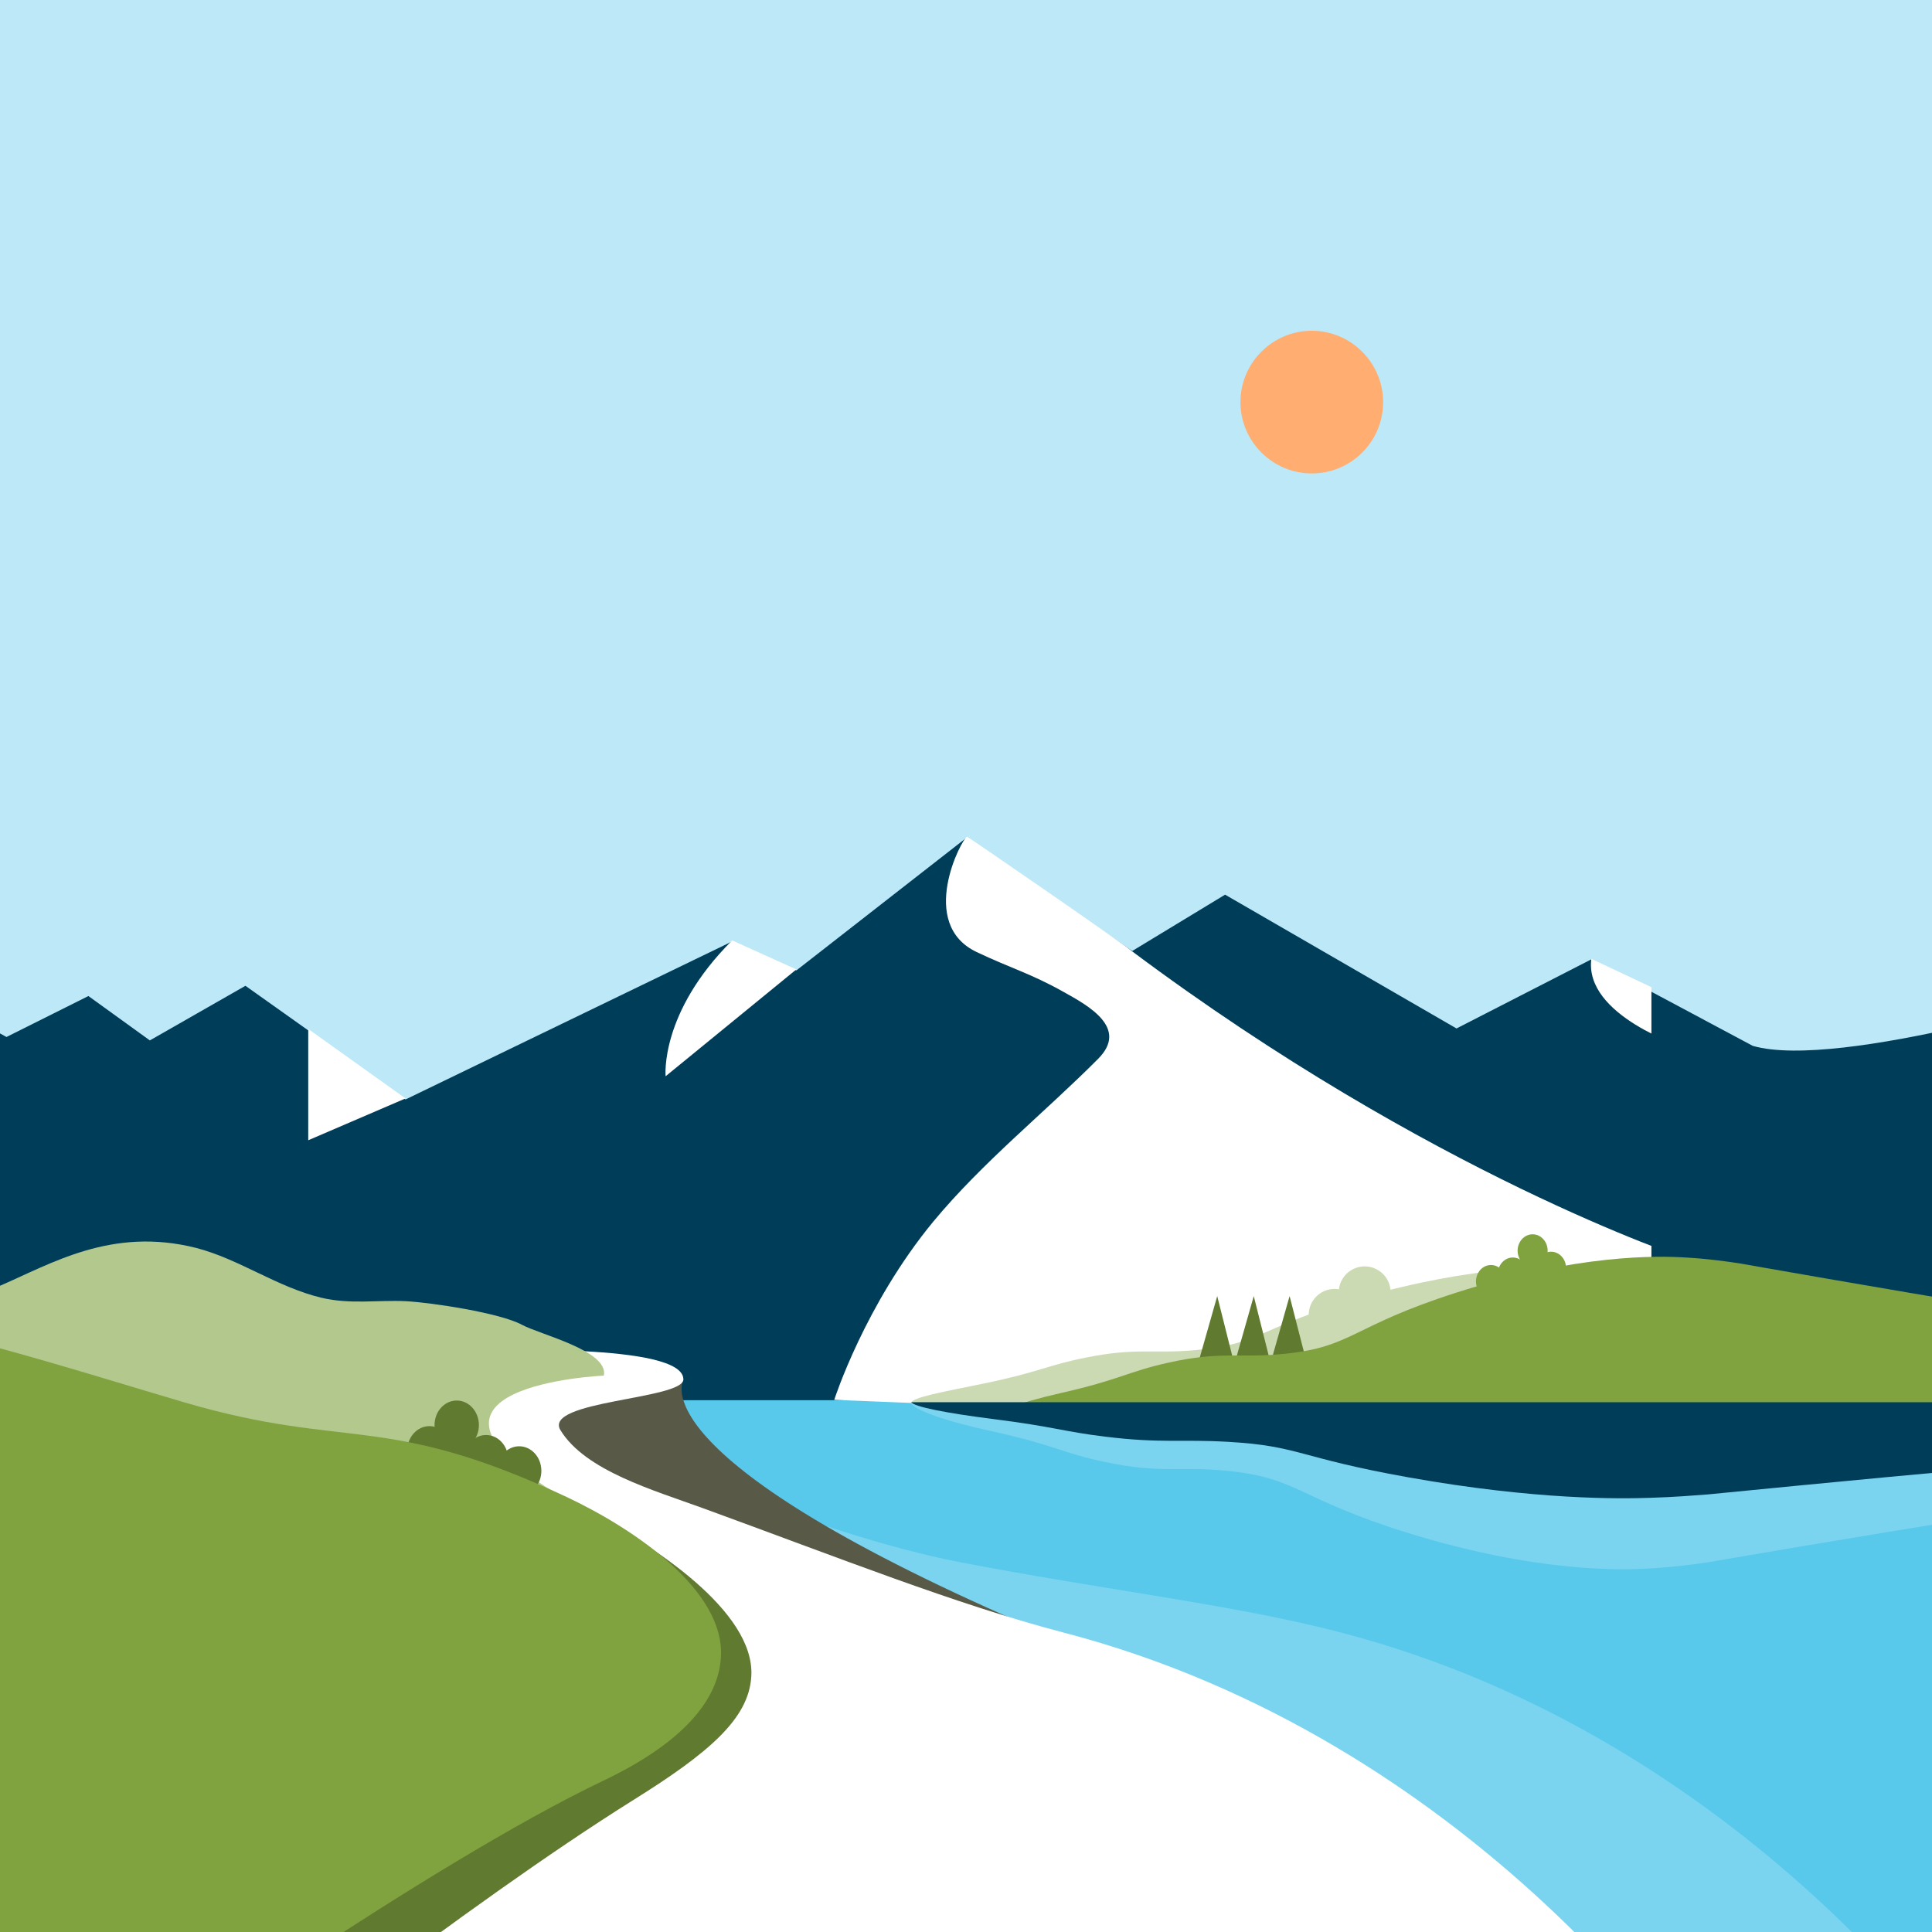
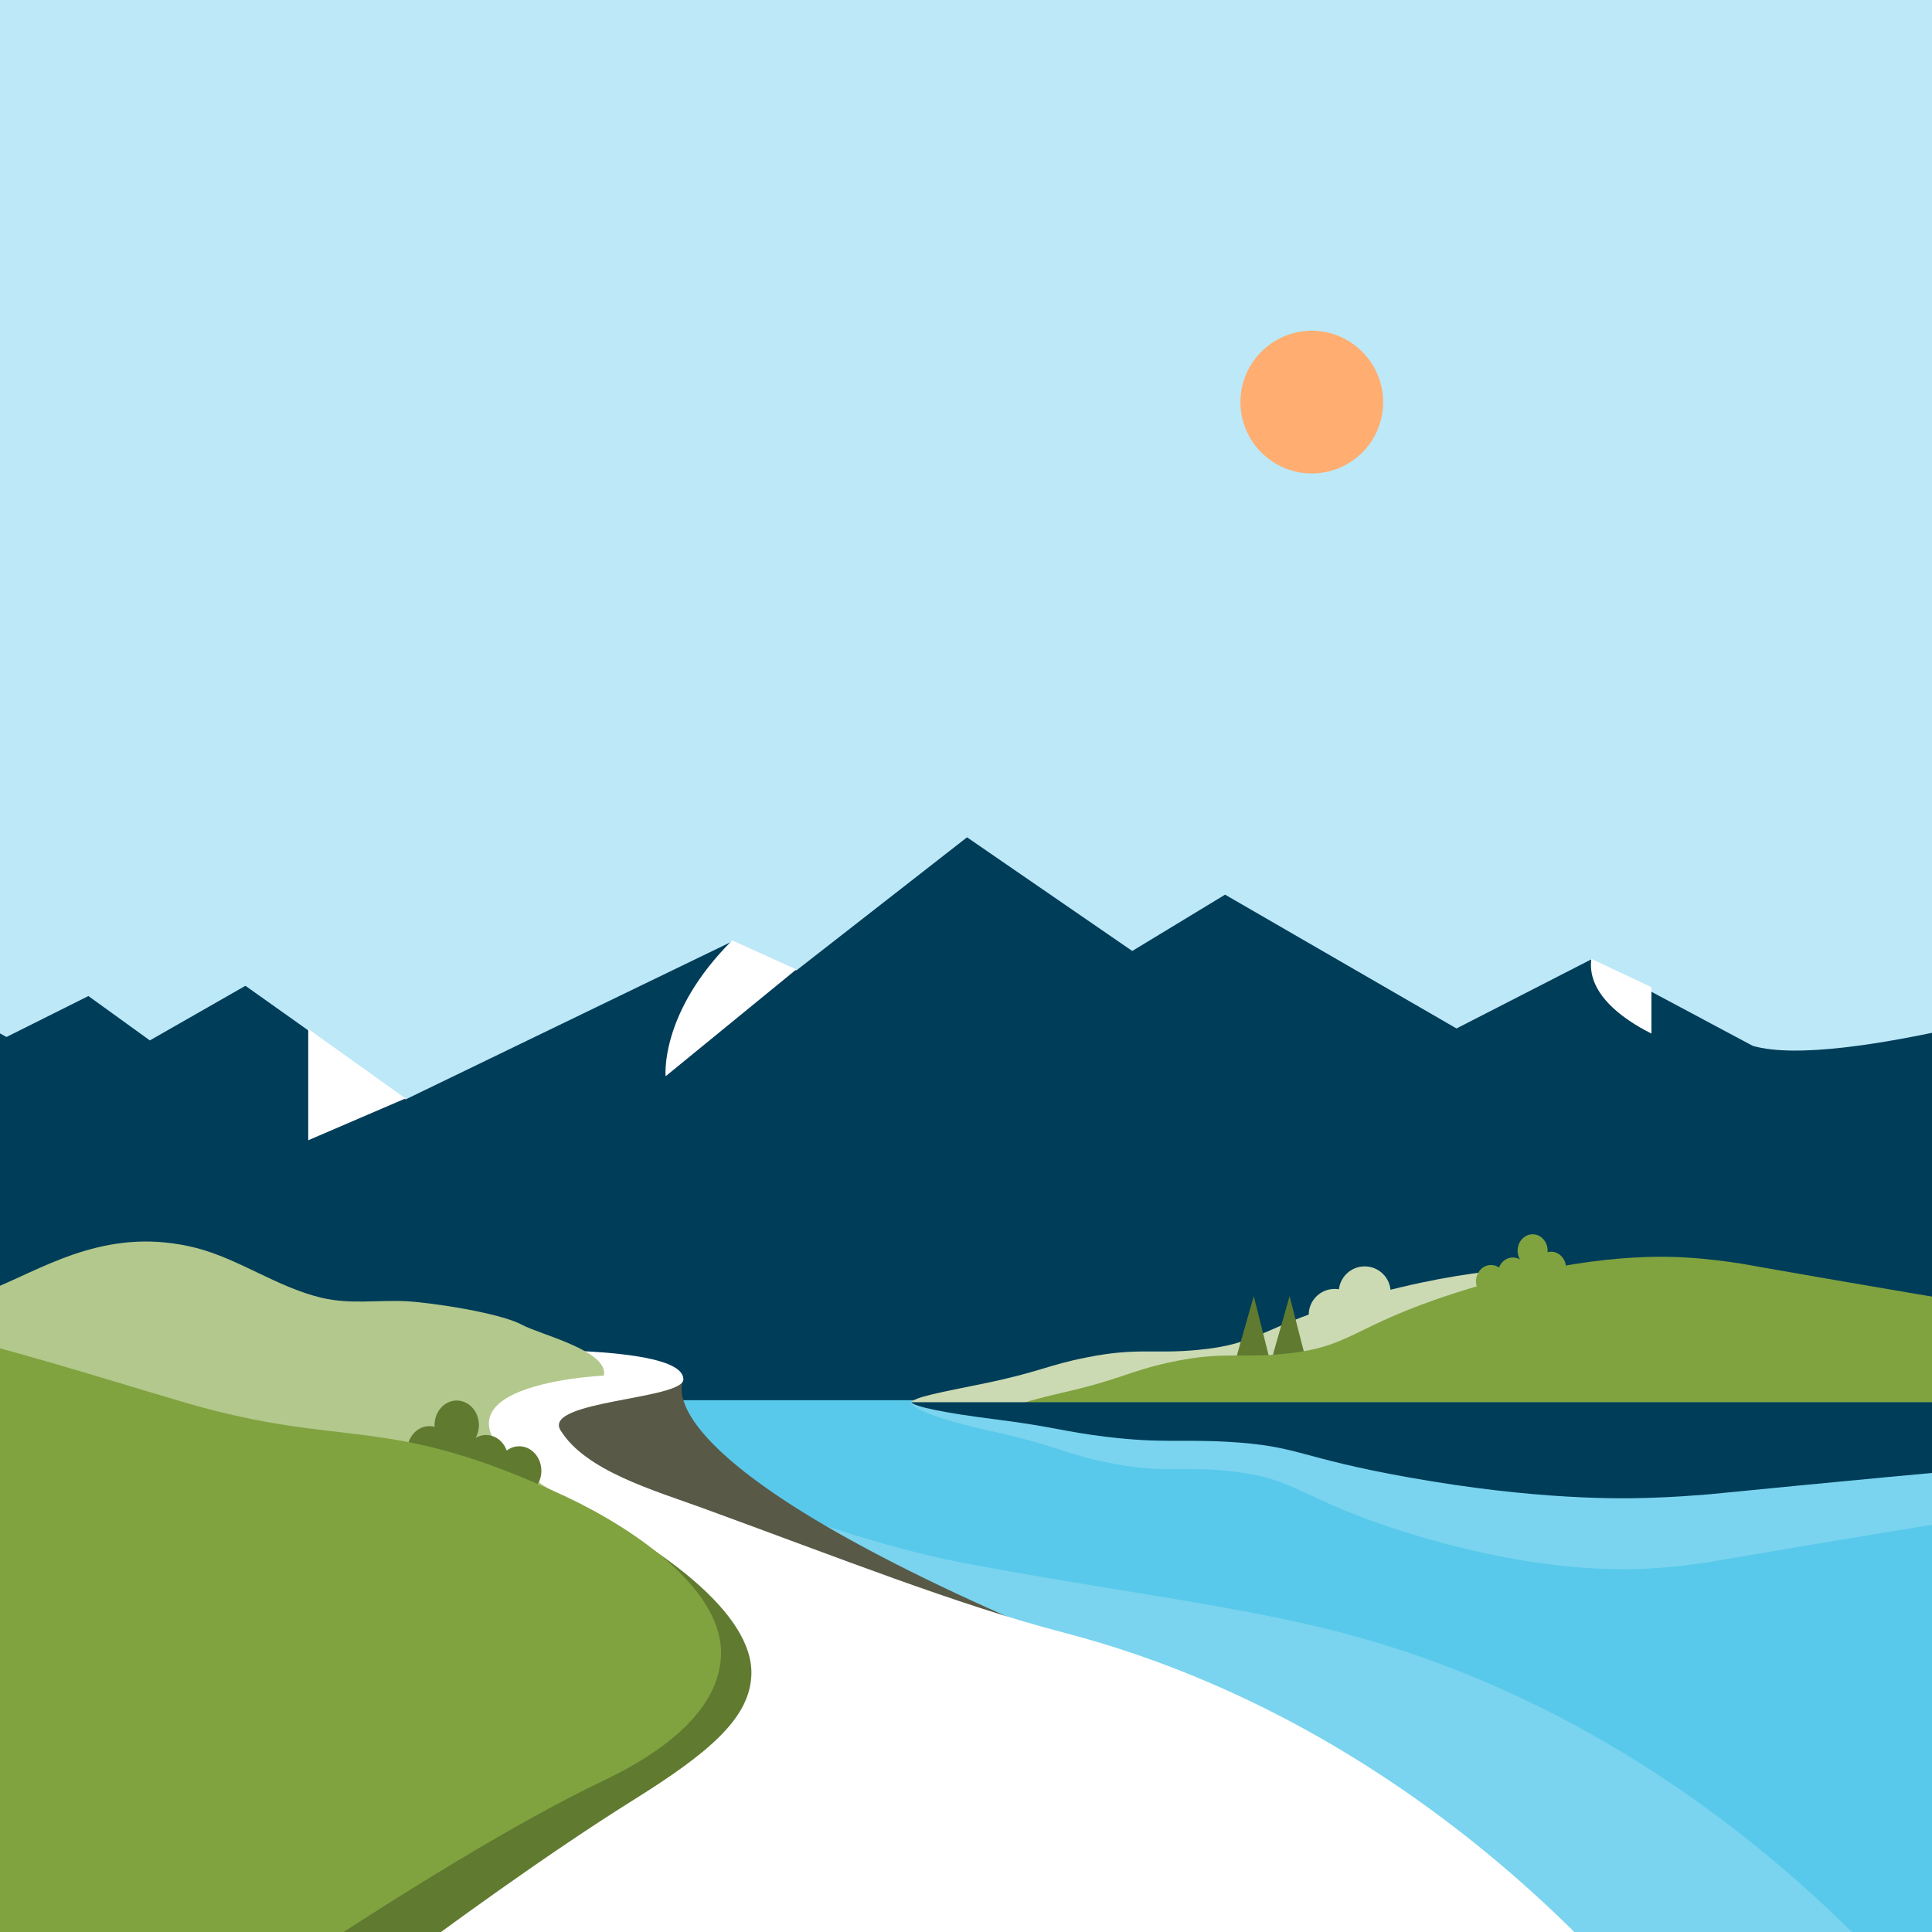
<svg xmlns="http://www.w3.org/2000/svg" xmlns:xlink="http://www.w3.org/1999/xlink" version="1.1" id="_5" x="0px" y="0px" viewBox="0 0 566 566" style="enable-background:new 0 0 566 566;" xml:space="preserve">
  <rect x="0" y="0" width="566" height="566" fill="#808080" stroke="none" />
  <style type="text/css">
	.st0{clip-path:url(#SVGID_2_);}
	.st1{clip-path:url(#SVGID_4_);fill:#BDE8F7;}
	.st2{clip-path:url(#SVGID_2_);fill:none;}
	.st3{clip-path:url(#SVGID_2_);fill:#59C9EB;}
	.st4{clip-path:url(#SVGID_2_);fill:#003D59;}
	.st5{clip-path:url(#SVGID_6_);fill:#CCDAB3;}
	.st6{clip-path:url(#SVGID_8_);fill:#FFFFFF;}
	.st7{clip-path:url(#SVGID_10_);fill:#FFFFFF;}
	.st8{clip-path:url(#SVGID_12_);fill:#FFFFFF;}
	.st9{clip-path:url(#SVGID_14_);}
	.st10{fill:#CCDAB3;}
	.st11{clip-path:url(#SVGID_16_);}
	.st12{fill:#B3C88C;}
	.st13{clip-path:url(#SVGID_2_);fill:#7AD4EF;}
	.st14{clip-path:url(#SVGID_18_);fill:#595947;}
	.st15{clip-path:url(#SVGID_20_);fill:#595947;}
	.st16{clip-path:url(#SVGID_2_);fill:#FFFFFF;}
	.st17{clip-path:url(#SVGID_2_);fill:#B3C88C;}
	.st18{clip-path:url(#SVGID_22_);fill:#CCDAB3;}
	.st19{clip-path:url(#SVGID_24_);}
	.st20{fill:#80A340;}
	.st21{clip-path:url(#SVGID_26_);}
	.st22{fill:#607A30;}
	.st23{clip-path:url(#SVGID_2_);fill:#80A340;}
	.st24{clip-path:url(#SVGID_28_);fill:#607A30;}
	.st25{clip-path:url(#SVGID_30_);fill:#607A30;}
	.st26{clip-path:url(#SVGID_32_);fill:#607A30;}
	.st27{clip-path:url(#SVGID_34_);fill:#607A30;}
	.st28{clip-path:url(#SVGID_36_);}
	.st29{clip-path:url(#SVGID_2_);fill:#607A30;}
	.st30{clip-path:url(#SVGID_38_);fill:#FFFFFF;}
	.st31{clip-path:url(#SVGID_40_);fill:#FFFFFF;}
	.st32{clip-path:url(#SVGID_42_);fill:#FFFFFF;}
	.st33{clip-path:url(#SVGID_44_);fill:#FFFFFF;}
	.st34{clip-path:url(#SVGID_2_);fill:#FFAD70;}
</style>
  <g>
    <defs>
      <rect id="SVGID_1_" width="566" height="566" />
    </defs>
    <clipPath id="SVGID_2_">
      <use xlink:href="#SVGID_1_" style="overflow:visible;" />
    </clipPath>
    <g class="st0">
      <defs>
        <rect id="SVGID_3_" x="-134.9" y="-1.5" width="817.5" height="607" />
      </defs>
      <clipPath id="SVGID_4_">
        <use xlink:href="#SVGID_3_" style="overflow:visible;" />
      </clipPath>
      <rect x="-609.4" y="-5" class="st1" width="1751.5" height="409.1" />
    </g>
    <rect x="90.3" y="15" class="st2" width="393.5" height="590.4" />
    <rect x="-138.1" y="409.3" class="st3" width="843" height="198.4" />
    <rect x="90.3" y="15" class="st2" width="393.5" height="590.4" />
    <path class="st4" d="M702.9,303.6l-28-18l-45,16l-14-11.9c0,0-77,24-102.4,16.7l-47.4-25.3l-39.4,20.2l-67.8-39.2l-27.2,16.5   l-48.4-33.3l-50,39l-18.8-8.5l-95.7,46.3l-46.9-33.3l-28,16l-18-13l-24,12l-38-21l-67,50l-37-30v108H118l0.8-0.6h345.6v-1.4h238.5   L702.9,303.6L702.9,303.6z" />
    <g class="st0">
      <defs>
        <rect id="SVGID_5_" x="90.3" y="15" width="393.5" height="590.4" />
      </defs>
      <clipPath id="SVGID_6_">
        <use xlink:href="#SVGID_5_" style="overflow:visible;" />
      </clipPath>
      <path class="st5" d="M-133.6,348c11.3,1.9,25.4,9.7,30.1,11.7c11.3,4.7,23.8,9.7,36.3,9.2c18-0.7,37.2-10.5,55.2-6.7    c13.3,2.8,26.7,11.4,38.9,17c20.5,9.4-175.4,30.7-175.4,30.7c-0.1-10.4-0.1-20.8-0.2-31.3c-0.1-6.8-0.1-13.7-0.1-20.5    C-148.9,348.2-142,346.6-133.6,348z" />
    </g>
    <g class="st0">
      <defs>
        <rect id="SVGID_7_" x="90.3" y="15" width="393.5" height="590.4" />
      </defs>
      <clipPath id="SVGID_8_">
        <use xlink:href="#SVGID_7_" style="overflow:visible;" />
      </clipPath>
-       <path class="st6" d="M283.3,245.1c-1.6,0.7-14.6,25.5,2.8,33.8c10.1,4.8,15.9,6.3,25.5,11.7c7.4,4.1,19.1,10.6,10.1,19.6    c-15.6,15.7-33.8,30.2-48.3,47.7c-20.1,24.4-29,52.2-29,52.2l239.7,9.7l9.5-51.2c0,0-74.5-24.5-162.2-90.1    C331.6,278.2,283.4,245,283.3,245.1" />
    </g>
    <g class="st0">
      <defs>
        <rect id="SVGID_9_" x="90.3" y="15" width="393.5" height="590.4" />
      </defs>
      <clipPath id="SVGID_10_">
        <use xlink:href="#SVGID_9_" style="overflow:visible;" />
      </clipPath>
      <path class="st7" d="M195,315.3l38.3-31.3l-18.8-8.5C193.2,296.7,195,315.3,195,315.3" />
    </g>
    <g class="st0">
      <defs>
        <rect id="SVGID_11_" x="90.3" y="15" width="393.5" height="590.4" />
      </defs>
      <clipPath id="SVGID_12_">
        <use xlink:href="#SVGID_11_" style="overflow:visible;" />
      </clipPath>
      <path class="st8" d="M466.2,280.9c-2.2,16.7,27.4,26,27.4,26l29.3,0.7C522.8,307.6,466.2,280.9,466.2,280.9z" />
    </g>
    <g class="st0">
      <defs>
        <rect id="SVGID_13_" x="90.3" y="15" width="393.5" height="590.4" />
      </defs>
      <clipPath id="SVGID_14_">
        <use xlink:href="#SVGID_13_" style="overflow:visible;" />
      </clipPath>
      <g class="st9">
        <circle class="st10" cx="391" cy="385.2" r="7.6" />
        <circle class="st10" cx="399.8" cy="378.6" r="7.6" />
        <circle class="st10" cx="400.9" cy="386.8" r="7.6" />
      </g>
    </g>
    <g class="st0">
      <defs>
        <rect id="SVGID_15_" x="90.3" y="15" width="393.5" height="590.4" />
      </defs>
      <clipPath id="SVGID_16_">
        <use xlink:href="#SVGID_15_" style="overflow:visible;" />
      </clipPath>
      <g class="st11">
-         <circle class="st12" cx="17" cy="370.9" r="7.6" />
        <circle class="st12" cx="25.9" cy="364.2" r="7.6" />
        <circle class="st12" cx="26.9" cy="372.4" r="7.6" />
      </g>
    </g>
    <rect x="90.3" y="15" class="st2" width="393.5" height="590.4" />
    <path class="st13" d="M392.6,478.2c-31-8.1-70.4-12.6-111.7-20.6c-41.3-8-109.5-35.7-113.3-48c-2.8-9-60,198.1-60,198.1h470.8   C578.3,607.8,513,509.5,392.6,478.2z" />
    <g class="st0">
      <defs>
        <rect id="SVGID_17_" x="90.3" y="15" width="393.5" height="590.4" />
      </defs>
      <clipPath id="SVGID_18_">
        <use xlink:href="#SVGID_17_" style="overflow:visible;" />
      </clipPath>
      <path class="st14" d="M426.1,607.8c0,0-59.2-62.4-97.3-110.2C291.4,450.7,213,607.8,213,607.8H426.1z" />
    </g>
    <g class="st0">
      <defs>
        <rect id="SVGID_19_" x="90.3" y="15" width="393.5" height="590.4" />
      </defs>
      <clipPath id="SVGID_20_">
        <use xlink:href="#SVGID_19_" style="overflow:visible;" />
      </clipPath>
      <path class="st15" d="M200.3,404.1c0,0-14.8,21.8,99.3,71.5c44,19.2-95.4,15.6-95.4,15.6l-44.5-50.1L147.1,421l-0.7-11.1    L200.3,404.1z" />
    </g>
    <rect x="90.3" y="15" class="st2" width="393.5" height="590.4" />
    <path class="st16" d="M311.3,478.2c-31-8.1-65.7-21.9-105.2-36.3c-14.5-5.3-34.6-11-41.9-22.9c-5.3-8.7,36-9,36-14.9   c0-10.8-56.7-8.3-65.3-8.8L26.2,607.8h470.8C497.1,607.8,431.7,509.5,311.3,478.2z" />
    <rect x="90.3" y="15" class="st2" width="393.5" height="590.4" />
    <path class="st17" d="M176.9,403c1.5-7.3-18.7-12-24-14.9c-6.5-3.5-26.5-6.5-34-6.9c-8.5-0.4-16.1,1-24.7-1   c-13-3.1-24-11.3-36.7-14.6c-24.9-6.3-42.6,4.7-58,11.3c-9.5,4.1-48.5,0.5-50.7,7.4l99.8,52.4l115.1,1.3   C110.9,405.9,176.9,403,176.9,403z" />
    <g class="st0">
      <defs>
        <rect id="SVGID_21_" x="90.3" y="15" width="393.5" height="590.4" />
      </defs>
      <clipPath id="SVGID_22_">
        <use xlink:href="#SVGID_21_" style="overflow:visible;" />
      </clipPath>
      <path class="st18" d="M477.6,410.9V373c-3.6-0.6-8.9-1.2-15.3-1.5c-7.8-0.4-30.1-1-64,8.8c-29.4,8.4-28.8,13.5-47.7,15.2    c-12.7,1.2-17.5-0.8-32.4,2.2c-11.2,2.2-13.5,4.2-29.9,7.6c-12.2,2.5-20.8,4-21.5,5.7H477.6z" />
    </g>
    <g class="st0">
      <defs>
        <rect id="SVGID_23_" x="90.3" y="15" width="393.5" height="590.4" />
      </defs>
      <clipPath id="SVGID_24_">
        <use xlink:href="#SVGID_23_" style="overflow:visible;" />
      </clipPath>
      <g class="st19">
        <ellipse class="st20" cx="448" cy="373" rx="4.4" ry="4.8" />
        <g>
          <ellipse class="st20" cx="443.2" cy="373.2" rx="4.4" ry="4.8" />
          <ellipse class="st20" cx="449" cy="366.4" rx="4.4" ry="4.8" />
          <ellipse class="st20" cx="454.4" cy="371.5" rx="4.4" ry="4.8" />
          <ellipse class="st20" cx="436.8" cy="375.4" rx="4.4" ry="4.8" />
        </g>
      </g>
    </g>
    <g class="st0">
      <defs>
        <rect id="SVGID_25_" x="90.3" y="15" width="393.5" height="590.4" />
      </defs>
      <clipPath id="SVGID_26_">
        <use xlink:href="#SVGID_25_" style="overflow:visible;" />
      </clipPath>
      <g class="st21">
-         <polygon class="st22" points="361.2,398 356.6,379.7 351.4,398 355.1,398 355.1,400.2 357.4,400.2 357.4,398    " />
        <polygon class="st22" points="371.9,398 367.3,379.7 362.1,398 365.8,398 365.8,400.2 368.2,400.2 368.2,398    " />
        <polygon class="st22" points="382.5,398 377.8,379.7 372.6,398 376.4,398 376.4,400.2 378.7,400.2 378.7,398    " />
      </g>
    </g>
    <rect x="90.3" y="15" class="st2" width="393.5" height="590.4" />
    <path class="st23" d="M683.6,365.3c-15.6-0.3-30.3,6.9-45.1,11c-17,4.7-35.8,9.6-53.5,6.7c-32.6-5.3-74.9-12.8-74.9-12.8   c-3.8-0.6-9.4-1.4-16.2-1.8c-8.2-0.5-31.7-1.1-67.3,10.3c-30.9,9.9-30.3,15.9-50.2,17.9c-13.4,1.4-18.4-0.9-34.1,2.6   c-11.8,2.6-14.2,5-31.5,8.9c-12.8,2.9-21.9,6.3-22.6,8.3h416.7c0,0,0-45.1,0-45.3c0-1.9-12.1-4.6-13.9-4.9   C688.5,365.6,686,365.4,683.6,365.3z" />
    <g class="st0">
      <defs>
        <rect id="SVGID_27_" x="90.3" y="15" width="393.5" height="590.4" />
      </defs>
      <clipPath id="SVGID_28_">
        <use xlink:href="#SVGID_27_" style="overflow:visible;" />
      </clipPath>
      <path class="st24" d="M72.9,393" />
    </g>
    <g class="st0">
      <defs>
-         <rect id="SVGID_29_" x="90.3" y="15" width="393.5" height="590.4" />
-       </defs>
+         </defs>
      <clipPath id="SVGID_30_">
        <use xlink:href="#SVGID_29_" style="overflow:visible;" />
      </clipPath>
      <polygon class="st25" points="49.4,418.2 30.8,418.2 40.1,374.3   " />
    </g>
    <g class="st0">
      <defs>
        <rect id="SVGID_31_" x="90.3" y="15" width="393.5" height="590.4" />
      </defs>
      <clipPath id="SVGID_32_">
        <use xlink:href="#SVGID_31_" style="overflow:visible;" />
      </clipPath>
      <polygon class="st26" points="67.7,418.2 49.1,418.2 58.4,374.3   " />
    </g>
    <g class="st0">
      <defs>
        <rect id="SVGID_33_" x="90.3" y="15" width="393.5" height="590.4" />
      </defs>
      <clipPath id="SVGID_34_">
        <use xlink:href="#SVGID_33_" style="overflow:visible;" />
      </clipPath>
      <polygon class="st27" points="86.3,418.2 67.7,418.2 77,374.3   " />
    </g>
    <rect x="90.3" y="15" class="st2" width="393.5" height="590.4" />
    <path class="st13" d="M683,462.6c-16.4,0.3-31.9-7-47.5-11.2c-17.9-4.7-37.6-9.7-56.3-6.8c-34.4,5.4-78.9,13.1-78.9,13.1   c-4,0.6-9.9,1.4-17,1.8c-8.6,0.5-33.3,1.2-70.8-10.4C380,439,380.5,433,359.6,430.9c-14.1-1.4-19.4,0.9-35.9-2.6   c-12.4-2.6-14.9-5-33.1-9c-13.5-2.9-23.1-6.3-23.8-8.4h438.7c0,0,0,45.7,0,45.9c0,2-12.7,4.7-14.7,5   C688.3,462.3,685.6,462.5,683,462.6z" />
    <g class="st0">
      <defs>
        <rect id="SVGID_35_" x="90.3" y="15" width="393.5" height="590.4" />
      </defs>
      <clipPath id="SVGID_36_">
        <use xlink:href="#SVGID_35_" style="overflow:visible;" />
      </clipPath>
      <g class="st28">
        <ellipse class="st22" cx="135.3" cy="427.3" rx="6.5" ry="7.2" />
        <g>
          <ellipse class="st22" cx="142.4" cy="427.6" rx="6.5" ry="7.2" />
          <ellipse class="st22" cx="133.8" cy="417.5" rx="6.5" ry="7.2" />
          <ellipse class="st22" cx="125.8" cy="425" rx="6.5" ry="7.2" />
          <ellipse class="st22" cx="152.1" cy="430.9" rx="6.5" ry="7.2" />
        </g>
      </g>
    </g>
    <rect x="90.3" y="15" class="st2" width="393.5" height="590.4" />
    <path class="st29" d="M66.2,613.9c0.6-0.6,70-55.7,119.4-86.6c22.1-13.8,33.8-23.8,34.5-36.2c1.2-19.3-30-38.9-45.1-46.9   c-52.1-27.5-64-13.7-111.9-27.7c-26.8-7.8-84.7-26.7-117.4-28.7c-43.7-2.7-66.7,8.4-75,11.3v214.7H66.2z" />
    <rect x="90.3" y="15" class="st2" width="393.5" height="590.4" />
-     <path class="st23" d="M38.2,608.3c0.6-0.6,87.3-62.2,138.5-86.6c23.5-11.2,33.8-23.8,34.5-36.2c1.2-19.3-24.6-37.2-45.1-46.9   c-53.3-25-64-13.7-111.9-27.7c-26.8-7.8-84.7-26.7-117.4-28.7c-43.7-2.7-66.7,8.4-75,11.3v214.7L38.2,608.3L38.2,608.3z" />
+     <path class="st23" d="M38.2,608.3c0.6-0.6,87.3-62.2,138.5-86.6c23.5-11.2,33.8-23.8,34.5-36.2c1.2-19.3-24.6-37.2-45.1-46.9   c-53.3-25-64-13.7-111.9-27.7c-26.8-7.8-84.7-26.7-117.4-28.7c-43.7-2.7-66.7,8.4-75,11.3v214.7L38.2,608.3z" />
    <rect x="90.3" y="15" class="st2" width="393.5" height="590.4" />
    <path class="st4" d="M683,440.6c-16.4,0.2-31.9-4-47.5-6.4c-17.9-2.7-37.6-5.6-56.3-3.9c-34.4,3.1-78.8,7.5-78.8,7.5   c-4,0.3-9.9,0.8-17,1c-8.6,0.3-33.3,0.7-70.8-6c-32.5-5.8-31.9-9.2-52.8-10.4c-14.1-0.8-19.4,0.5-35.9-1.5   c-12.4-1.5-14.9-2.9-33.1-5.2c-13.5-1.7-23.1-3.6-23.8-4.9h438.6c0,0,0,26.3,0,26.4c0,1.1-12.7,2.6-14.7,2.8   C688.3,440.4,685.6,440.5,683,440.6z" />
    <g class="st0">
      <defs>
        <rect id="SVGID_37_" x="90.3" y="15" width="393.5" height="590.4" />
      </defs>
      <clipPath id="SVGID_38_">
        <use xlink:href="#SVGID_37_" style="overflow:visible;" />
      </clipPath>
      <polygon class="st30" points="71.9,288.3 76,340.2 118.8,321.8   " />
    </g>
    <g class="st0">
      <defs>
        <rect id="SVGID_39_" x="90.3" y="15" width="393.5" height="590.4" />
      </defs>
      <clipPath id="SVGID_40_">
        <use xlink:href="#SVGID_39_" style="overflow:visible;" />
      </clipPath>
      <polygon class="st31" points="-36.1,282 -32.7,315.4 1.9,303.6   " />
    </g>
    <g class="st0">
      <defs>
        <rect id="SVGID_41_" x="90.3" y="15" width="393.5" height="590.4" />
      </defs>
      <clipPath id="SVGID_42_">
        <use xlink:href="#SVGID_41_" style="overflow:visible;" />
      </clipPath>
      <polygon class="st32" points="25.9,291.6 27.5,313 43.9,304.6   " />
    </g>
    <g class="st0">
      <defs>
        <rect id="SVGID_43_" x="90.3" y="15" width="393.5" height="590.4" />
      </defs>
      <clipPath id="SVGID_44_">
        <use xlink:href="#SVGID_43_" style="overflow:visible;" />
      </clipPath>
      <polygon class="st33" points="675.1,285.2 677.5,314.5 702.9,303.6   " />
    </g>
    <rect x="90.3" y="15" class="st2" width="393.5" height="590.4" />
    <path class="st34" d="M405.2,117.8c0,11.6-9.4,20.9-20.9,20.9s-20.9-9.4-20.9-20.9s9.4-20.9,20.9-20.9   C395.8,96.9,405.2,106.3,405.2,117.8" />
  </g>
</svg>